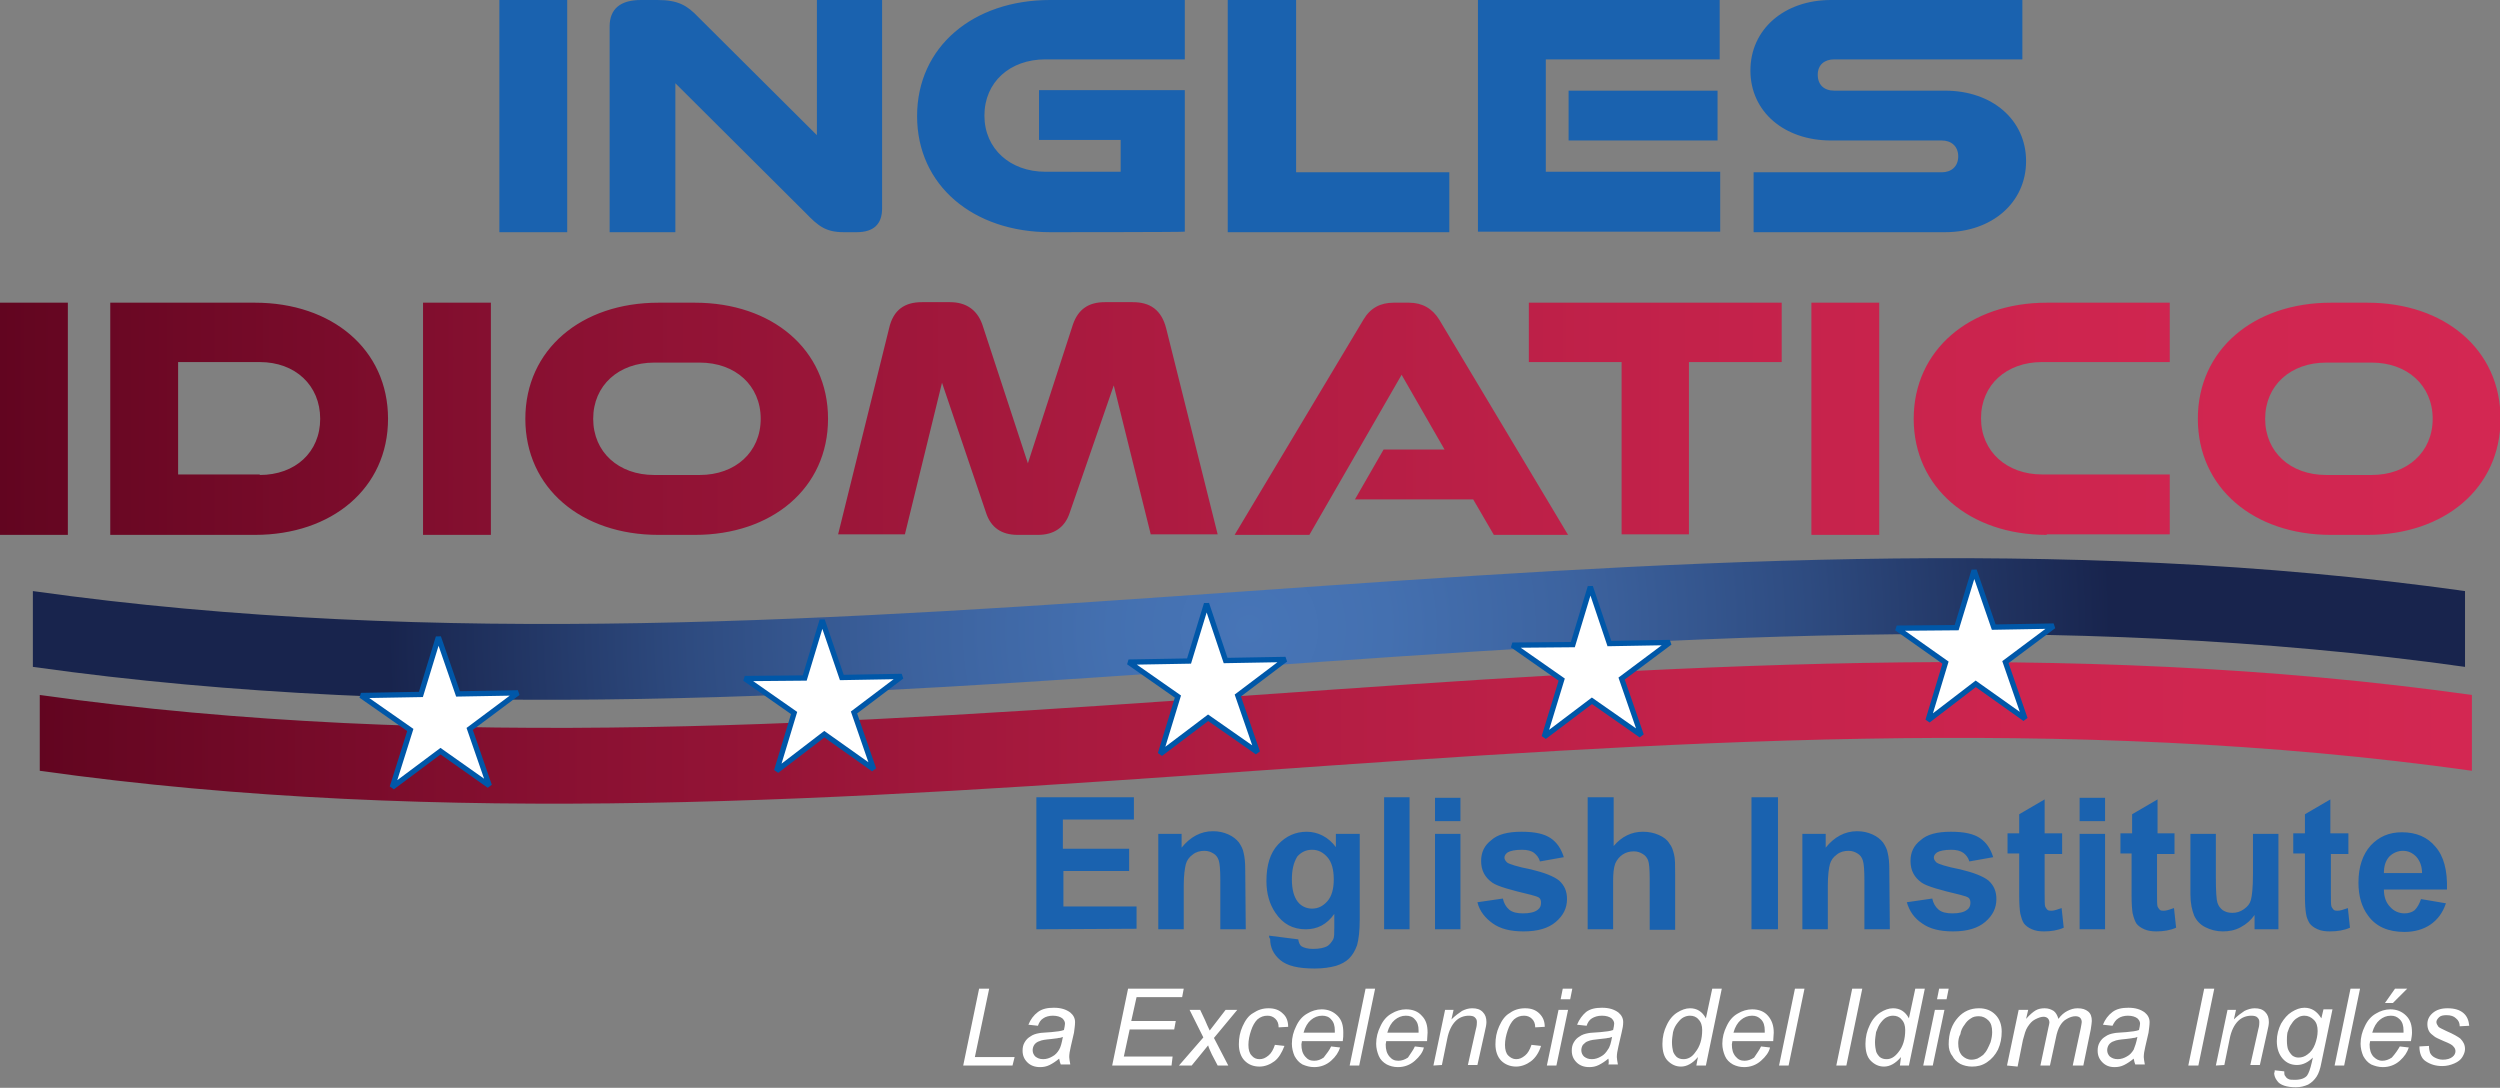
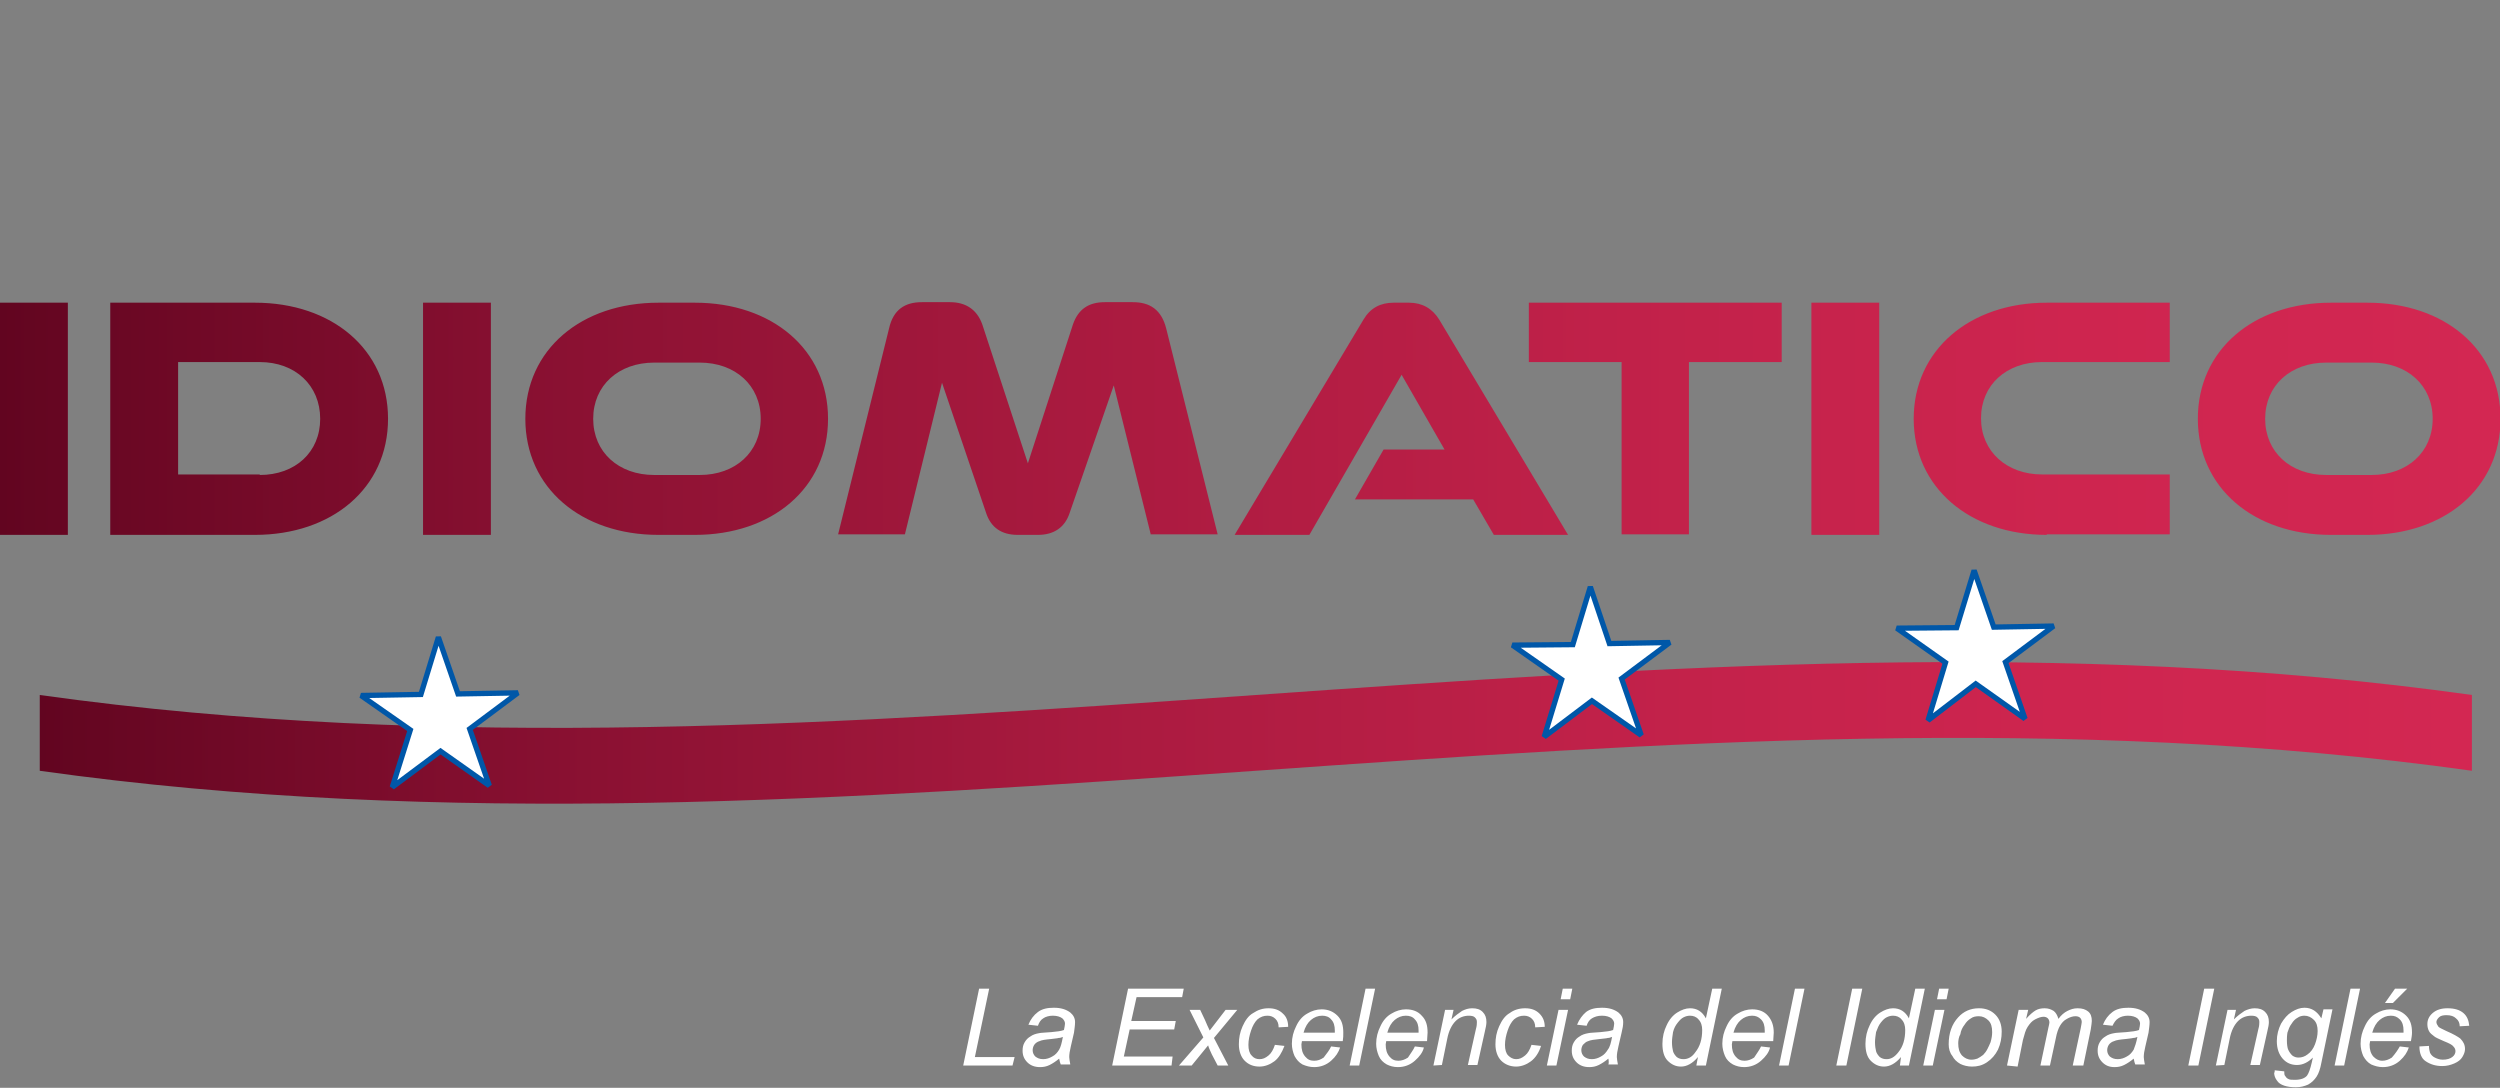
<svg xmlns="http://www.w3.org/2000/svg" version="1.1" id="Layer_2_00000142172067676677858970000004599549708305723020_" x="0px" y="0px" viewBox="0 0 471.6 205.2" style="enable-background:new 0 0 471.6 205.2;" xml:space="preserve">
  <rect x="0" y="0" width="471.6" height="205.2" fill="#808080" stroke="none" />
  <style type="text/css">
	.st0{fill-rule:evenodd;clip-rule:evenodd;fill:url(#SVGID_1_);}
	.st1{fill-rule:evenodd;clip-rule:evenodd;fill:url(#SVGID_00000003088563618663573050000013352441335478899381_);}
	.st2{fill-rule:evenodd;clip-rule:evenodd;fill:#1A62AF;}
	.st3{fill-rule:evenodd;clip-rule:evenodd;fill:#FFFFFF;}
	.st4{fill-rule:evenodd;clip-rule:evenodd;fill:#FFFFFF;stroke:#0057A8;stroke-width:1.001;stroke-miterlimit:2.612;}
	.st5{fill:#1A62AF;}
	.st6{fill:url(#SVGID_00000103247052916611776280000017343362166810918041_);}
</style>
  <g>
    <radialGradient id="SVGID_1_" cx="235.305" cy="89.647" r="162.397" gradientTransform="matrix(1.001 0 0 -1.001 0.12 208.362)" gradientUnits="userSpaceOnUse">
      <stop offset="0" style="stop-color:#4775B7" />
      <stop offset="0.16" style="stop-color:#4470B0" />
      <stop offset="0.39" style="stop-color:#3C629E" />
      <stop offset="0.65" style="stop-color:#2E4B80" />
      <stop offset="0.94" style="stop-color:#1C2B56" />
      <stop offset="1" style="stop-color:#18244D" />
    </radialGradient>
-     <path class="st0" d="M465,125.8c-153-21.5-305.9,21.5-458.8,0c0-4.8,0-9.6,0-14.3C159.1,133,312,90,465,111.5   C465,116.3,465,121,465,125.8L465,125.8z" />
    <linearGradient id="SVGID_00000047019422701060671750000018173883462618829750_" gradientUnits="userSpaceOnUse" x1="7.32" y1="70.105" x2="465.88" y2="70.105" gradientTransform="matrix(1.001 0 0 -1.001 0.12 208.362)">
      <stop offset="0" style="stop-color:#620520" />
      <stop offset="0.21" style="stop-color:#881031" />
      <stop offset="0.43" style="stop-color:#A91A3F" />
      <stop offset="0.64" style="stop-color:#C02149" />
      <stop offset="0.83" style="stop-color:#CE254F" />
      <stop offset="1" style="stop-color:#D32752" />
    </linearGradient>
    <path style="fill-rule:evenodd;clip-rule:evenodd;fill:url(#SVGID_00000047019422701060671750000018173883462618829750_);" d="   M466.3,145.4c-153-21.5-305.9,21.5-458.8,0c0-4.8,0-9.6,0-14.3c153,21.5,305.9-21.5,458.8,0C466.3,135.8,466.3,140.6,466.3,145.4   L466.3,145.4z" />
-     <path class="st2" d="M195.5,175.3v-24.9h18.4v4.2h-13.4v5.5H213v4.2h-12.4v6.7h13.8v4.2L195.5,175.3L195.5,175.3z M235,175.3h-4.8   v-9.2c0-2-0.1-3.2-0.3-3.8c-0.2-0.6-0.5-1-1-1.3c-0.5-0.3-1-0.5-1.7-0.5c-0.8,0-1.6,0.2-2.2,0.7c-0.7,0.5-1.1,1.1-1.3,1.8   c-0.2,0.8-0.4,2.1-0.4,4.1v8.2h-4.8v-18h4.4v2.6c1.6-2,3.6-3.1,5.9-3.1c1.1,0,2,0.2,2.9,0.6c0.9,0.4,1.5,0.9,2,1.5   c0.4,0.6,0.8,1.3,0.9,2c0.2,0.8,0.3,1.8,0.3,3.2L235,175.3L235,175.3L235,175.3z M243.7,165.9c0,1.9,0.4,3.3,1.1,4.2   c0.7,0.9,1.7,1.3,2.7,1.3c1.2,0,2.1-0.5,2.9-1.4c0.8-0.9,1.2-2.3,1.2-4.1c0-1.9-0.4-3.3-1.2-4.2c-0.8-0.9-1.7-1.4-2.9-1.4   s-2.1,0.5-2.8,1.3C244,162.8,243.7,164.1,243.7,165.9L243.7,165.9L243.7,165.9z M239.4,176.5l5.5,0.7c0.1,0.6,0.3,1.1,0.6,1.3   c0.5,0.3,1.2,0.5,2.2,0.5c1.2,0,2.2-0.2,2.8-0.6c0.4-0.3,0.7-0.7,1-1.2c0.2-0.4,0.2-1.1,0.2-2.2v-2.6c-1.4,2-3.2,2.9-5.4,2.9   c-2.4,0-4.3-1-5.7-3.1c-1.1-1.6-1.7-3.6-1.7-6c0-3,0.7-5.3,2.2-6.9c1.5-1.6,3.3-2.4,5.4-2.4s4.1,1,5.5,2.9v-2.5h4.5v16.2   c0,2.1-0.2,3.7-0.5,4.8c-0.4,1.1-0.9,1.9-1.5,2.5c-0.6,0.6-1.5,1.1-2.5,1.4c-1.1,0.3-2.4,0.5-4,0.5c-3.1,0-5.2-0.5-6.5-1.6   c-1.3-1.1-1.9-2.4-1.9-4C239.4,176.9,239.4,176.7,239.4,176.5L239.4,176.5L239.4,176.5z M261.1,175.3v-24.9h4.8v24.9H261.1z    M270.7,175.3v-18h4.8v18H270.7z M270.7,154.9v-4.4h4.8v4.4H270.7z M278.7,170.2l4.8-0.7c0.2,0.9,0.6,1.6,1.2,2.1   c0.6,0.5,1.5,0.7,2.6,0.7c1.2,0,2.2-0.2,2.8-0.7c0.4-0.3,0.6-0.7,0.6-1.3c0-0.4-0.1-0.7-0.3-0.9c-0.2-0.2-0.8-0.4-1.6-0.6   c-3.8-0.9-6.3-1.6-7.3-2.3c-1.4-1-2.1-2.3-2.1-4.1c0-1.6,0.6-2.9,1.9-3.9c1.2-1.1,3.1-1.6,5.7-1.6s4.3,0.4,5.5,1.2   c1.2,0.8,2,2,2.5,3.6l-4.5,0.8c-0.2-0.7-0.6-1.2-1.1-1.6s-1.3-0.6-2.3-0.6c-1.3,0-2.2,0.2-2.7,0.5c-0.4,0.3-0.6,0.6-0.6,1   c0,0.3,0.2,0.6,0.5,0.9c0.4,0.3,1.9,0.8,4.5,1.3c2.5,0.6,4.3,1.3,5.3,2.1c1,0.9,1.5,2,1.5,3.5c0,1.7-0.7,3.1-2.1,4.3   c-1.4,1.2-3.4,1.8-6.1,1.8c-2.5,0-4.4-0.5-5.8-1.5S279.1,171.9,278.7,170.2L278.7,170.2L278.7,170.2z M304.4,150.5v9.1   c1.5-1.8,3.4-2.7,5.5-2.7c1.1,0,2.1,0.2,3,0.6c0.9,0.4,1.6,0.9,2,1.6c0.5,0.6,0.7,1.3,0.9,2.1c0.2,0.8,0.2,2,0.2,3.6v10.6h-4.8   v-9.5c0-1.9-0.1-3.1-0.3-3.6c-0.2-0.5-0.5-0.9-1-1.2s-1-0.5-1.7-0.5c-0.8,0-1.5,0.2-2.1,0.6c-0.6,0.4-1.1,1-1.4,1.7   c-0.3,0.8-0.4,1.9-0.4,3.4v9h-4.8v-24.9H304.4L304.4,150.5z M330.4,175.3v-24.9h5v24.9H330.4z M356.5,175.3h-4.8v-9.2   c0-2-0.1-3.2-0.3-3.8c-0.2-0.6-0.5-1-1-1.3c-0.5-0.3-1-0.5-1.7-0.5c-0.8,0-1.6,0.2-2.2,0.7c-0.7,0.5-1.1,1.1-1.3,1.8   s-0.4,2.1-0.4,4.1v8.2h-4.8v-18h4.4v2.6c1.6-2,3.6-3.1,5.9-3.1c1.1,0,2,0.2,2.9,0.6c0.9,0.4,1.5,0.9,2,1.5c0.4,0.6,0.8,1.3,0.9,2   c0.2,0.8,0.3,1.8,0.3,3.2L356.5,175.3L356.5,175.3L356.5,175.3z M359.7,170.2l4.8-0.7c0.2,0.9,0.6,1.6,1.2,2.1   c0.6,0.5,1.5,0.7,2.6,0.7c1.2,0,2.2-0.2,2.8-0.7c0.4-0.3,0.6-0.7,0.6-1.3c0-0.4-0.1-0.7-0.3-0.9c-0.2-0.2-0.8-0.4-1.6-0.6   c-3.8-0.9-6.3-1.6-7.3-2.3c-1.4-1-2.1-2.3-2.1-4.1c0-1.6,0.6-2.9,1.9-3.9c1.2-1.1,3.1-1.6,5.7-1.6s4.3,0.4,5.5,1.2   c1.2,0.8,2,2,2.5,3.6l-4.5,0.8c-0.2-0.7-0.6-1.2-1.1-1.6c-0.6-0.4-1.3-0.6-2.3-0.6c-1.3,0-2.2,0.2-2.7,0.5c-0.4,0.3-0.6,0.6-0.6,1   c0,0.3,0.2,0.6,0.5,0.9c0.4,0.3,1.9,0.8,4.5,1.3c2.5,0.6,4.3,1.3,5.3,2.1c1,0.9,1.5,2,1.5,3.5c0,1.7-0.7,3.1-2.1,4.3   c-1.4,1.2-3.4,1.8-6.1,1.8c-2.5,0-4.4-0.5-5.8-1.5C361.1,173.2,360.2,171.9,359.7,170.2L359.7,170.2L359.7,170.2z M389,157.3v3.8   h-3.3v7.3c0,1.5,0,2.3,0.1,2.6c0.1,0.2,0.2,0.4,0.4,0.6c0.2,0.2,0.5,0.2,0.8,0.2c0.4,0,1.1-0.2,1.9-0.5l0.4,3.7   c-1.1,0.5-2.4,0.7-3.7,0.7c-0.9,0-1.6-0.1-2.3-0.4c-0.7-0.3-1.2-0.7-1.5-1.1s-0.5-1.1-0.7-1.9c-0.1-0.6-0.2-1.7-0.2-3.4v-7.9h-2.2   v-3.8h2.2v-3.6l4.8-2.8v6.4H389z M392.3,175.3v-18h4.8v18H392.3z M392.3,154.9v-4.4h4.8v4.4H392.3z M410.2,157.3v3.8h-3.3v7.3   c0,1.5,0,2.3,0.1,2.6c0.1,0.2,0.2,0.4,0.4,0.6c0.2,0.2,0.5,0.2,0.8,0.2c0.4,0,1.1-0.2,1.9-0.5l0.4,3.7c-1.1,0.5-2.4,0.7-3.7,0.7   c-0.9,0-1.6-0.1-2.3-0.4c-0.7-0.3-1.2-0.7-1.5-1.1c-0.3-0.5-0.5-1.1-0.7-1.9c-0.1-0.6-0.2-1.7-0.2-3.4v-7.9H400v-3.8h2.2v-3.6   l4.8-2.8v6.4H410.2L410.2,157.3z M425.3,175.3v-2.7c-0.7,1-1.5,1.7-2.6,2.3c-1.1,0.6-2.2,0.8-3.4,0.8c-1.2,0-2.3-0.3-3.3-0.8   c-1-0.5-1.7-1.3-2.1-2.2c-0.4-1-0.7-2.3-0.7-4v-11.4h4.8v8.3c0,2.5,0.1,4.1,0.3,4.7c0.2,0.6,0.5,1,1,1.4c0.5,0.3,1,0.5,1.8,0.5   c0.8,0,1.5-0.2,2.2-0.7c0.7-0.5,1.1-1,1.3-1.7c0.2-0.7,0.4-2.3,0.4-4.9v-7.6h4.8v18L425.3,175.3L425.3,175.3z M443,157.3v3.8h-3.3   v7.3c0,1.5,0,2.3,0.1,2.6c0.1,0.2,0.2,0.4,0.4,0.6c0.2,0.2,0.5,0.2,0.8,0.2c0.4,0,1.1-0.2,1.9-0.5l0.4,3.7   c-1.1,0.5-2.4,0.7-3.8,0.7c-0.9,0-1.6-0.1-2.3-0.4c-0.7-0.3-1.2-0.7-1.5-1.1c-0.3-0.5-0.6-1.1-0.7-1.9c-0.1-0.6-0.2-1.7-0.2-3.4   v-7.9h-2.2v-3.8h2.2v-3.6l4.8-2.8v6.4H443L443,157.3z M456.9,164.8c0-1.4-0.4-2.4-1.1-3.2c-0.7-0.7-1.5-1.1-2.5-1.1   c-1,0-1.9,0.4-2.6,1.1c-0.7,0.8-1,1.8-1,3.1H456.9z M456.7,169.6l4.7,0.8c-0.6,1.8-1.6,3.1-2.9,4c-1.3,0.9-3,1.4-4.9,1.4   c-3.1,0-5.4-1-6.9-3.1c-1.2-1.6-1.8-3.7-1.8-6.2c0-3,0.8-5.3,2.3-7c1.6-1.7,3.5-2.5,5.9-2.5c2.7,0,4.8,0.9,6.3,2.7   c1.6,1.8,2.3,4.5,2.2,8.1h-11.9c0,1.4,0.4,2.5,1.2,3.3c0.7,0.8,1.7,1.2,2.7,1.2c0.7,0,1.4-0.2,1.9-0.6   C456,171.2,456.4,170.5,456.7,169.6L456.7,169.6L456.7,169.6z" />
    <path class="st3" d="M181.7,201l3-14.5h1.9l-2.7,12.9h7.5l-0.4,1.6L181.7,201L181.7,201z M200.5,195.6c-0.2,0.1-0.5,0.2-0.8,0.2   c-0.3,0.1-0.8,0.1-1.4,0.2c-1.1,0.1-1.8,0.2-2.2,0.4c-0.4,0.1-0.8,0.4-1,0.7c-0.2,0.3-0.3,0.7-0.3,1c0,0.5,0.2,0.9,0.5,1.2   c0.4,0.3,0.8,0.5,1.5,0.5c0.6,0,1.2-0.2,1.7-0.5c0.6-0.3,1-0.8,1.3-1.3C200.1,197.5,200.3,196.7,200.5,195.6L200.5,195.6   L200.5,195.6z M199.8,199.7c-0.6,0.5-1.2,0.9-1.8,1.2c-0.6,0.3-1.2,0.4-1.8,0.4c-1,0-1.8-0.3-2.4-0.9c-0.6-0.6-0.9-1.3-0.9-2.2   c0-0.6,0.1-1.1,0.4-1.6c0.3-0.5,0.6-0.8,1.1-1.1c0.4-0.3,1-0.5,1.6-0.6c0.4-0.1,1.2-0.1,2.3-0.2s1.9-0.2,2.4-0.4   c0.1-0.5,0.2-0.9,0.2-1.2c0-0.4-0.2-0.7-0.5-1c-0.4-0.3-1-0.5-1.8-0.5c-0.7,0-1.4,0.2-1.8,0.5c-0.5,0.3-0.8,0.8-1,1.4l-1.8-0.2   c0.4-1,1-1.8,1.8-2.4c0.8-0.6,1.8-0.8,3-0.8c1.3,0,2.3,0.3,3.1,0.9c0.6,0.5,0.9,1.1,0.9,1.8c0,0.6-0.1,1.2-0.2,2l-0.6,2.6   c-0.2,0.8-0.3,1.5-0.3,2c0,0.3,0.1,0.8,0.2,1.4h-1.8C200,200.6,199.9,200.2,199.8,199.7L199.8,199.7L199.8,199.7z M209.8,201   l3-14.5h10.5l-0.3,1.6h-8.6l-1,4.5h8.4l-0.3,1.6h-8.4l-1.1,5.1h9.2L221,201L209.8,201L209.8,201z M222.4,201l4.6-5.3l-2.6-5.2h2   l0.9,1.9c0.3,0.7,0.6,1.4,0.9,2l3-3.9h2.2l-4.4,5.3l2.7,5.2h-2l-1.1-2.1c-0.2-0.5-0.5-1-0.7-1.7l-3.1,3.8L222.4,201L222.4,201z    M240.5,197.1l1.8,0.2c-0.5,1.3-1.1,2.3-1.9,2.9c-0.8,0.6-1.8,1-2.8,1c-1.2,0-2.1-0.4-2.8-1.1c-0.7-0.7-1.1-1.8-1.1-3.1   c0-1.2,0.2-2.3,0.7-3.4c0.5-1.1,1.1-2,2-2.5c0.9-0.6,1.8-0.9,2.9-0.9c1.1,0,2,0.3,2.7,1c0.7,0.6,1,1.5,1,2.5l-1.8,0.1   c0-0.7-0.2-1.2-0.6-1.6c-0.4-0.4-0.9-0.6-1.5-0.6c-0.7,0-1.3,0.2-1.9,0.7c-0.5,0.5-0.9,1.2-1.2,2.1c-0.3,0.9-0.5,1.8-0.5,2.7   c0,0.9,0.2,1.6,0.6,2c0.4,0.5,0.9,0.7,1.5,0.7c0.6,0,1.1-0.2,1.7-0.7C239.8,198.7,240.2,198,240.5,197.1L240.5,197.1L240.5,197.1z    M245.9,194.8h5.9c0-0.2,0-0.3,0-0.4c0-0.9-0.2-1.6-0.7-2.1c-0.4-0.5-1-0.7-1.7-0.7c-0.8,0-1.5,0.3-2.1,0.8   C246.7,192.9,246.2,193.7,245.9,194.8L245.9,194.8L245.9,194.8z M251.1,197.4l1.7,0.2c-0.3,0.9-0.8,1.7-1.7,2.5   c-0.9,0.8-2,1.2-3.2,1.2c-0.8,0-1.5-0.2-2.2-0.5c-0.7-0.4-1.1-0.9-1.5-1.6c-0.3-0.7-0.5-1.5-0.5-2.3c0-1.2,0.3-2.3,0.8-3.3   c0.5-1.1,1.2-1.9,2.1-2.4c0.8-0.5,1.8-0.8,2.7-0.8c1.2,0,2.2,0.4,3,1.2c0.8,0.8,1.1,1.8,1.1,3.2c0,0.5,0,1-0.1,1.6h-7.7   c0,0.2-0.1,0.4-0.1,0.6c0,1,0.2,1.7,0.7,2.3s1,0.8,1.7,0.8c0.7,0,1.2-0.2,1.8-0.6C250.3,198.7,250.8,198.1,251.1,197.4L251.1,197.4   L251.1,197.4z M254.6,201l3-14.5h1.8l-3,14.5H254.6L254.6,201z M261.7,194.8h5.9c0-0.2,0-0.3,0-0.4c0-0.9-0.2-1.6-0.7-2.1   c-0.4-0.5-1-0.7-1.7-0.7c-0.8,0-1.5,0.3-2.1,0.8C262.5,192.9,262,193.7,261.7,194.8L261.7,194.8L261.7,194.8z M266.9,197.4l1.7,0.2   c-0.2,0.9-0.8,1.7-1.7,2.5c-0.9,0.8-2,1.2-3.2,1.2c-0.8,0-1.5-0.2-2.1-0.5c-0.7-0.4-1.2-0.9-1.5-1.6c-0.3-0.7-0.5-1.5-0.5-2.3   c0-1.2,0.3-2.3,0.8-3.3c0.5-1.1,1.2-1.9,2.1-2.4c0.8-0.5,1.8-0.8,2.7-0.8c1.3,0,2.3,0.4,3,1.2c0.8,0.8,1.1,1.8,1.1,3.2   c0,0.5-0.1,1-0.1,1.6h-7.7c0,0.2-0.1,0.4-0.1,0.6c0,1,0.2,1.7,0.7,2.3s1,0.8,1.7,0.8c0.6,0,1.2-0.2,1.8-0.6   C266.1,198.7,266.6,198.1,266.9,197.4L266.9,197.4L266.9,197.4z M270.4,201l2.2-10.5h1.6l-0.4,1.8c0.7-0.7,1.4-1.2,2-1.6   c0.6-0.3,1.2-0.5,1.9-0.5c0.9,0,1.5,0.2,2,0.7c0.5,0.5,0.7,1.1,0.7,1.9c0,0.4-0.1,1-0.3,1.8l-1.4,6.3h-1.8l1.5-6.7   c0.2-0.7,0.2-1.1,0.2-1.4c0-0.4-0.1-0.6-0.4-0.9c-0.2-0.2-0.6-0.3-1.1-0.3c-0.9,0-1.8,0.3-2.5,1c-0.7,0.7-1.3,1.8-1.6,3.4l-1,4.9   L270.4,201L270.4,201z M288.9,197.1l1.8,0.2c-0.4,1.3-1.1,2.3-1.9,2.9c-0.8,0.6-1.8,1-2.8,1c-1.1,0-2.1-0.4-2.8-1.1   s-1.1-1.8-1.1-3.1c0-1.2,0.2-2.3,0.7-3.4c0.5-1.1,1.1-2,2-2.5c0.8-0.6,1.8-0.9,2.9-0.9s2,0.3,2.7,1s1,1.5,1,2.5l-1.8,0.1   c0-0.7-0.2-1.2-0.6-1.6c-0.4-0.4-0.9-0.6-1.5-0.6c-0.7,0-1.3,0.2-1.9,0.7c-0.5,0.5-0.9,1.2-1.2,2.1c-0.3,0.9-0.5,1.8-0.5,2.7   c0,0.9,0.2,1.6,0.6,2s0.9,0.7,1.5,0.7c0.6,0,1.1-0.2,1.7-0.7C288.2,198.7,288.6,198,288.9,197.1L288.9,197.1L288.9,197.1z    M294.4,188.5l0.4-2h1.8l-0.4,2H294.4z M291.8,201l2.2-10.5h1.8l-2.2,10.5H291.8z M304.1,195.6c-0.3,0.1-0.5,0.2-0.8,0.2   c-0.3,0.1-0.8,0.1-1.5,0.2c-1,0.1-1.8,0.2-2.2,0.4c-0.4,0.1-0.7,0.4-1,0.7c-0.2,0.3-0.3,0.7-0.3,1c0,0.5,0.2,0.9,0.5,1.2   c0.4,0.3,0.8,0.5,1.5,0.5c0.6,0,1.2-0.2,1.7-0.5c0.6-0.3,1-0.8,1.3-1.3C303.7,197.5,303.9,196.7,304.1,195.6L304.1,195.6   L304.1,195.6z M303.4,199.7c-0.6,0.5-1.2,0.9-1.8,1.2c-0.6,0.3-1.2,0.4-1.8,0.4c-1,0-1.8-0.3-2.4-0.9c-0.6-0.6-0.9-1.3-0.9-2.2   c0-0.6,0.1-1.1,0.4-1.6c0.3-0.5,0.6-0.8,1.1-1.1c0.4-0.3,1-0.5,1.6-0.6c0.4-0.1,1.2-0.1,2.3-0.2s1.9-0.2,2.4-0.4   c0.1-0.5,0.2-0.9,0.2-1.2c0-0.4-0.2-0.7-0.5-1c-0.4-0.3-1-0.5-1.8-0.5c-0.8,0-1.4,0.2-1.9,0.5c-0.5,0.3-0.8,0.8-1,1.4l-1.8-0.2   c0.4-1,1-1.8,1.7-2.4c0.8-0.6,1.8-0.8,3-0.8c1.3,0,2.3,0.3,3.1,0.9c0.6,0.5,0.9,1.1,0.9,1.8c0,0.6-0.1,1.2-0.3,2l-0.6,2.6   c-0.2,0.8-0.3,1.5-0.3,2c0,0.3,0.1,0.8,0.2,1.4h-1.8C303.5,200.6,303.5,200.2,303.4,199.7L303.4,199.7L303.4,199.7z M315.4,196.6   c0,0.7,0.1,1.3,0.2,1.7s0.4,0.8,0.7,1.1c0.4,0.3,0.8,0.4,1.3,0.4c0.8,0,1.6-0.4,2.2-1.3c0.9-1.1,1.3-2.5,1.3-4.2   c0-0.8-0.2-1.5-0.7-2c-0.4-0.5-1-0.7-1.6-0.7c-0.4,0-0.8,0.1-1.2,0.3c-0.4,0.2-0.7,0.5-1.1,1c-0.4,0.5-0.7,1-0.9,1.8   C315.5,195.4,315.4,196,315.4,196.6L315.4,196.6L315.4,196.6z M320.3,199.4c-1,1.2-2.1,1.8-3.2,1.8c-1,0-1.8-0.4-2.5-1.1   c-0.7-0.7-1-1.8-1-3.2c0-1.3,0.3-2.5,0.8-3.5c0.5-1.1,1.2-1.9,2-2.4c0.8-0.5,1.6-0.8,2.4-0.8c1.3,0,2.3,0.6,3,1.9l1.2-5.6h1.8   l-3,14.5H320L320.3,199.4L320.3,199.4L320.3,199.4z M327,194.8h5.9c0-0.2,0-0.3,0-0.4c0-0.9-0.2-1.6-0.7-2.1   c-0.5-0.5-1-0.7-1.7-0.7c-0.8,0-1.5,0.3-2.1,0.8C327.8,192.9,327.3,193.7,327,194.8L327,194.8L327,194.8z M332.2,197.4l1.7,0.2   c-0.2,0.9-0.8,1.7-1.7,2.5c-0.9,0.8-2,1.2-3.2,1.2c-0.8,0-1.5-0.2-2.1-0.5c-0.7-0.4-1.2-0.9-1.5-1.6c-0.3-0.7-0.5-1.5-0.5-2.3   c0-1.2,0.3-2.3,0.8-3.3c0.5-1.1,1.2-1.9,2.1-2.4c0.8-0.5,1.8-0.8,2.7-0.8c1.3,0,2.3,0.4,3,1.2c0.7,0.8,1.1,1.8,1.1,3.2   c0,0.5-0.1,1-0.1,1.6h-7.7c0,0.2-0.1,0.4-0.1,0.6c0,1,0.2,1.7,0.7,2.3s1,0.8,1.7,0.8c0.6,0,1.2-0.2,1.8-0.6   C331.4,198.7,331.9,198.1,332.2,197.4L332.2,197.4L332.2,197.4z M335.6,201l3-14.5h1.8l-3,14.5H335.6z M346.4,201l3-14.5h1.9   l-3,14.5H346.4L346.4,201z M353.7,196.6c0,0.7,0.1,1.3,0.2,1.7s0.4,0.8,0.7,1.1c0.4,0.3,0.8,0.4,1.3,0.4c0.8,0,1.5-0.4,2.2-1.3   c0.9-1.1,1.3-2.5,1.3-4.2c0-0.8-0.2-1.5-0.7-2c-0.4-0.5-1-0.7-1.6-0.7c-0.4,0-0.8,0.1-1.2,0.3c-0.4,0.2-0.7,0.5-1.1,1   c-0.4,0.5-0.6,1-0.9,1.8C353.8,195.4,353.7,196,353.7,196.6L353.7,196.6L353.7,196.6z M358.6,199.4c-1,1.2-2.1,1.8-3.2,1.8   c-1,0-1.8-0.4-2.5-1.1c-0.7-0.7-1-1.8-1-3.2c0-1.3,0.3-2.5,0.8-3.5c0.5-1.1,1.2-1.9,2-2.4c0.8-0.5,1.6-0.8,2.4-0.8   c1.3,0,2.3,0.6,3,1.9l1.2-5.6h1.8l-3,14.5h-1.7L358.6,199.4L358.6,199.4L358.6,199.4z M365.4,188.5l0.4-2h1.8l-0.4,2H365.4z    M362.8,201l2.2-10.5h1.8l-2.2,10.5H362.8z M369.4,196.8c0,1,0.2,1.7,0.7,2.3c0.5,0.5,1.1,0.8,1.8,0.8c0.4,0,0.8-0.1,1.1-0.2   c0.4-0.2,0.7-0.4,1.1-0.7c0.3-0.3,0.6-0.7,0.8-1.1c0.2-0.4,0.4-0.8,0.6-1.3c0.2-0.7,0.3-1.3,0.3-1.9c0-1-0.2-1.7-0.7-2.2   c-0.5-0.5-1.1-0.8-1.8-0.8c-0.6,0-1.1,0.1-1.5,0.4c-0.5,0.3-0.9,0.7-1.2,1.2c-0.4,0.5-0.7,1.1-0.8,1.8   C369.5,195.6,369.4,196.3,369.4,196.8L369.4,196.8L369.4,196.8z M367.6,197c0-2.1,0.6-3.8,1.8-5.1c1-1.1,2.3-1.7,3.9-1.7   c1.3,0,2.3,0.4,3.1,1.2c0.8,0.8,1.2,1.9,1.2,3.2c0,1.2-0.2,2.3-0.7,3.4c-0.5,1-1.2,1.8-2.1,2.4c-0.9,0.6-1.8,0.8-2.8,0.8   c-0.8,0-1.6-0.2-2.2-0.5c-0.7-0.4-1.2-0.9-1.5-1.5C367.8,198.6,367.6,197.8,367.6,197L367.6,197L367.6,197z M378.6,201l2.2-10.5   h1.8l-0.4,1.7c0.7-0.8,1.3-1.3,1.8-1.6c0.5-0.3,1.1-0.4,1.7-0.4c0.7,0,1.2,0.2,1.7,0.5c0.4,0.3,0.7,0.8,0.9,1.5   c0.5-0.7,1.1-1.2,1.7-1.5c0.6-0.3,1.2-0.5,1.9-0.5c0.9,0,1.5,0.2,2,0.6s0.7,1,0.7,1.8c0,0.3-0.1,0.9-0.2,1.6l-1.4,6.8H391l1.5-7   c0.1-0.6,0.2-1,0.2-1.2c0-0.3-0.1-0.6-0.3-0.8c-0.2-0.2-0.5-0.3-0.9-0.3c-0.5,0-1.1,0.2-1.6,0.5c-0.6,0.3-1,0.8-1.3,1.3   c-0.3,0.5-0.6,1.3-0.8,2.4l-1.1,5.1h-1.8l1.5-7.1c0.1-0.5,0.2-0.8,0.2-1c0-0.3-0.1-0.6-0.3-0.8c-0.2-0.2-0.5-0.3-0.8-0.3   c-0.5,0-1,0.2-1.6,0.5c-0.6,0.3-1,0.8-1.4,1.4c-0.4,0.6-0.6,1.4-0.9,2.5l-1,5L378.6,201L378.6,201z M403.2,195.6   c-0.2,0.1-0.5,0.2-0.8,0.2c-0.3,0.1-0.8,0.1-1.4,0.2c-1.1,0.1-1.8,0.2-2.2,0.4c-0.4,0.1-0.8,0.4-1,0.7c-0.2,0.3-0.3,0.7-0.3,1   c0,0.5,0.2,0.9,0.5,1.2c0.4,0.3,0.8,0.5,1.5,0.5c0.6,0,1.2-0.2,1.7-0.5c0.6-0.3,1-0.8,1.3-1.3C402.7,197.5,403,196.7,403.2,195.6   L403.2,195.6L403.2,195.6z M402.5,199.7c-0.6,0.5-1.2,0.9-1.8,1.2c-0.6,0.3-1.2,0.4-1.8,0.4c-1,0-1.7-0.3-2.3-0.9   c-0.6-0.6-0.9-1.3-0.9-2.2c0-0.6,0.1-1.1,0.4-1.6c0.3-0.5,0.6-0.8,1.1-1.1c0.4-0.3,1-0.5,1.6-0.6c0.4-0.1,1.2-0.1,2.3-0.2   c1.1-0.1,1.9-0.2,2.4-0.4c0.1-0.5,0.2-0.9,0.2-1.2c0-0.4-0.2-0.7-0.5-1c-0.4-0.3-1-0.5-1.8-0.5c-0.7,0-1.4,0.2-1.8,0.5   c-0.5,0.3-0.8,0.8-1.1,1.4l-1.8-0.2c0.4-1,1-1.8,1.8-2.4c0.8-0.6,1.8-0.8,3-0.8c1.3,0,2.3,0.3,3.1,0.9c0.6,0.5,0.9,1.1,0.9,1.8   c0,0.6-0.1,1.2-0.2,2l-0.6,2.6c-0.2,0.8-0.3,1.5-0.3,2c0,0.3,0.1,0.8,0.2,1.4h-1.8C402.7,200.6,402.6,200.2,402.5,199.7   L402.5,199.7L402.5,199.7z M412.8,201l3-14.5h1.9l-3,14.5H412.8L412.8,201z M418,201l2.2-10.5h1.6l-0.4,1.8c0.7-0.7,1.4-1.2,2-1.6   c0.6-0.3,1.3-0.5,1.9-0.5c0.9,0,1.5,0.2,2,0.7s0.7,1.1,0.7,1.9c0,0.4-0.1,1-0.3,1.8l-1.4,6.3h-1.8l1.5-6.7c0.2-0.7,0.2-1.1,0.2-1.4   c0-0.4-0.1-0.6-0.4-0.9c-0.2-0.2-0.6-0.3-1.1-0.3c-0.9,0-1.8,0.3-2.5,1c-0.7,0.7-1.3,1.8-1.6,3.4l-1,4.9L418,201L418,201z    M431.4,196.3c0,0.7,0.1,1.3,0.2,1.6c0.2,0.5,0.5,0.9,0.8,1.2c0.4,0.3,0.8,0.4,1.2,0.4c0.6,0,1.2-0.2,1.7-0.6   c0.6-0.4,1.1-1.1,1.4-1.9s0.5-1.7,0.5-2.5c0-0.9-0.2-1.6-0.7-2.1c-0.5-0.5-1.1-0.8-1.8-0.8c-0.4,0-0.9,0.1-1.3,0.4   c-0.4,0.2-0.8,0.6-1.1,1.1c-0.4,0.5-0.6,1.1-0.8,1.7C431.4,195.4,431.4,196,431.4,196.3L431.4,196.3L431.4,196.3z M429.1,201.9   l1.8,0.2c0,0.4,0,0.7,0.2,0.9c0.1,0.2,0.3,0.4,0.5,0.5c0.3,0.2,0.7,0.2,1.3,0.2c1.1,0,1.9-0.3,2.3-0.8c0.3-0.4,0.6-1.2,0.9-2.5   l0.2-0.9c-0.9,0.9-1.9,1.4-3,1.4c-1.1,0-2-0.4-2.7-1.2c-0.7-0.8-1.1-1.9-1.1-3.3c0-1.2,0.3-2.3,0.8-3.3c0.6-1,1.2-1.7,2-2.2   c0.8-0.5,1.6-0.8,2.4-0.8c1.4,0,2.4,0.7,3.2,2l0.4-1.7h1.7l-2.1,10.1c-0.2,1.1-0.5,2-0.9,2.6c-0.4,0.6-0.9,1.1-1.6,1.5   c-0.7,0.3-1.4,0.5-2.3,0.5s-1.6-0.1-2.2-0.3c-0.6-0.2-1.1-0.5-1.4-1c-0.3-0.4-0.5-0.9-0.5-1.4C429.1,202.3,429.1,202.1,429.1,201.9   L429.1,201.9L429.1,201.9z M440.4,201l3-14.5h1.8l-3,14.5H440.4z M449.9,189.2l1.9-2.7h2.3l-2.7,2.7H449.9z M447.5,194.8h5.9   c0-0.2,0-0.3,0-0.4c0-0.9-0.2-1.6-0.7-2.1c-0.5-0.5-1-0.7-1.7-0.7c-0.8,0-1.5,0.3-2.1,0.8C448.3,192.9,447.8,193.7,447.5,194.8   L447.5,194.8L447.5,194.8z M452.7,197.4l1.7,0.2c-0.3,0.9-0.8,1.7-1.7,2.5c-0.9,0.8-2,1.2-3.2,1.2c-0.8,0-1.5-0.2-2.2-0.5   c-0.7-0.4-1.1-0.9-1.5-1.6c-0.3-0.7-0.5-1.5-0.5-2.3c0-1.2,0.3-2.3,0.8-3.3c0.5-1.1,1.2-1.9,2.1-2.4c0.8-0.5,1.8-0.8,2.7-0.8   c1.2,0,2.2,0.4,3,1.2c0.8,0.8,1.1,1.8,1.1,3.2c0,0.5-0.1,1-0.2,1.6h-7.7c0,0.2-0.1,0.4-0.1,0.6c0,1,0.2,1.7,0.7,2.3   c0.5,0.5,1,0.8,1.7,0.8c0.6,0,1.2-0.2,1.8-0.6C451.9,198.7,452.3,198.1,452.7,197.4L452.7,197.4L452.7,197.4z M456.4,197.4l1.8-0.1   c0,0.5,0.1,1,0.2,1.3c0.2,0.4,0.5,0.7,0.9,0.9c0.4,0.2,0.9,0.4,1.5,0.4c0.8,0,1.4-0.2,1.8-0.5c0.4-0.3,0.6-0.7,0.6-1.1   c0-0.3-0.1-0.6-0.4-0.9c-0.2-0.3-0.8-0.6-1.8-1c-0.9-0.4-1.6-0.7-1.8-0.9c-0.4-0.3-0.8-0.6-1-1c-0.2-0.4-0.3-0.8-0.3-1.3   c0-0.8,0.3-1.5,1-2.1c0.7-0.6,1.6-0.9,2.8-0.9c1.3,0,2.3,0.3,3,0.9c0.7,0.6,1,1.4,1.1,2.4l-1.8,0.1c0-0.6-0.2-1.1-0.7-1.5   c-0.4-0.4-1-0.6-1.8-0.6c-0.6,0-1.1,0.1-1.4,0.4s-0.5,0.6-0.5,0.9s0.2,0.6,0.4,0.9c0.2,0.2,0.7,0.4,1.5,0.8   c1.4,0.6,2.2,1.1,2.6,1.4c0.6,0.6,0.9,1.2,0.9,2c0,0.5-0.2,1-0.5,1.5c-0.3,0.5-0.8,0.9-1.5,1.2c-0.7,0.3-1.4,0.5-2.3,0.5   c-1.2,0-2.2-0.3-3.1-0.9C456.8,199.7,456.4,198.7,456.4,197.4L456.4,197.4L456.4,197.4z" />
    <polygon class="st4" points="82.7,120.2 86.4,130.9 97.7,130.7 88.6,137.5 92.3,148.2 83.1,141.7 74,148.5 77.4,137.7 68.1,131.2    79.4,131 82.7,120.2  " />
-     <polygon class="st4" points="155.1,117 158.8,127.8 170.1,127.6 161.1,134.4 164.8,145.1 155.5,138.5 146.5,145.4 149.8,134.5    140.5,128 151.8,127.9 155.1,117  " />
-     <polygon class="st4" points="227.6,113.9 231.2,124.6 242.5,124.4 233.5,131.2 237.2,141.9 227.9,135.4 218.9,142.2 222.2,131.4    212.9,124.9 224.3,124.7 227.6,113.9  " />
    <polygon class="st4" points="300,110.7 303.6,121.4 315,121.2 305.9,128 309.6,138.7 300.3,132.2 291.3,139 294.6,128.2    285.3,121.7 296.7,121.6 300,110.7  " />
    <polygon class="st4" points="372.4,107.6 376.1,118.3 387.4,118.1 378.3,124.9 382,135.6 372.7,129 363.7,135.9 367,125    357.8,118.5 369.1,118.4 372.4,107.6  " />
  </g>
-   <path class="st5" d="M94.2,43.8V0H107v43.8H94.2z M159.2,43.8c-3.4,0-4.8-1.1-7.3-3.7l-24.5-24.4v28.1H115V5c0-3.3,2-5,5.9-5h3.1  c3.9,0,5.6,1,7.7,3.2l22.4,22.3V0h12.3v39.3c0,3-1.6,4.5-4.8,4.5C161.8,43.8,159.2,43.8,159.2,43.8z M198.1,43.8  c-14.5,0-25.1-8.8-25.1-21.9S183.6,0,198.1,0h25.4v11.2h-26.3c-6.7,0-11.5,4.3-11.5,10.6s4.9,10.6,11.5,10.6h14.2v-6H196v-9.4h27.5  v26.7C223.5,43.8,198.1,43.8,198.1,43.8z M231.6,43.8V0h12.9v32.5h28.9v11.3C273.4,43.8,231.6,43.8,231.6,43.8z M278.8,43.8V0h45.6  v11.2h-32.8v21.2h32.9v11.3H278.8L278.8,43.8z M295.9,26.5v-9.4h28.1v9.4H295.9z M330.8,43.8V32.5h35.5c1.8,0,3.1-1.1,3.1-3  c0-1.9-1.3-3-3.1-3h-20.9c-8.8,0-15.2-5.4-15.2-13.2S336.6,0,345.4,0h36.1v11.2H346c-1.8,0-3.1,1-3.1,2.9s1.2,3,3.1,3h20.9  c8.9,0,15.3,5.5,15.3,13.3s-6.4,13.4-15.3,13.4L330.8,43.8L330.8,43.8z" />
  <linearGradient id="SVGID_00000059990834654707378720000005660275729546092430_" gradientUnits="userSpaceOnUse" x1="-1.525879e-05" y1="78.981" x2="471.61" y2="78.981">
    <stop offset="0" style="stop-color:#620520" />
    <stop offset="0.21" style="stop-color:#881031" />
    <stop offset="0.43" style="stop-color:#A91A3F" />
    <stop offset="0.64" style="stop-color:#C02149" />
    <stop offset="0.83" style="stop-color:#CE254F" />
    <stop offset="1" style="stop-color:#D32752" />
  </linearGradient>
  <path style="fill:url(#SVGID_00000059990834654707378720000005660275729546092430_);" d="M0,100.9V57.1h12.8v43.8H0z M20.8,100.9  V57.1h27.3c14.5,0,25.1,8.8,25.1,21.9s-10.6,21.9-25.1,21.9H20.8z M49,89.6c6.7,0,11.4-4.3,11.4-10.6S55.7,68.3,49,68.3H33.6v21.2  H49z M79.8,100.9V57.1h12.8v43.8H79.8z M124.2,100.9c-14.5,0-25.1-8.8-25.1-21.9s10.6-21.9,25.1-21.9h6.9c14.5,0,25.1,8.8,25.1,21.9  s-10.6,21.9-25.1,21.9C131.1,100.9,124.2,100.9,124.2,100.9z M132,89.6c6.7,0,11.5-4.3,11.5-10.6s-4.8-10.6-11.5-10.6h-8.6  c-6.7,0-11.5,4.3-11.5,10.6c0,6.3,4.8,10.6,11.5,10.6H132z M217.1,100.9l-7-28.2l-8.3,24c-0.9,2.8-3,4.2-6,4.2H192  c-3.1,0-5.1-1.4-6-4.2l-8.3-24.5l-7,28.6h-12.6l9.6-38.8c0.8-3.6,3-5,6.2-5h5.3c3,0,5.1,1.4,6.1,4.2l8.6,26.2l8.5-26.2  c1-2.9,3-4.2,6-4.2h5.3c3.2,0,5.4,1.4,6.3,5l9.7,38.8H217.1z M281.8,100.9l-3.9-6.7h-22.3l5.4-9.4h11.5l-8.1-14.1l-17.4,30.2h-14.1  l24.3-40.6c1.3-2.2,3.2-3.2,5.7-3.2h2.9c2.5,0,4.4,1.1,5.7,3.2l24.3,40.6H281.8L281.8,100.9z M305.9,100.9V68.3h-17.5V57.1h47.7  v11.2h-17.5v32.5H305.9L305.9,100.9z M341.7,100.9V57.1h12.8v43.8H341.7z M386.1,100.9C371.6,100.9,361,92,361,79  s10.6-21.9,25.1-21.9h23.2v11.2h-24.1c-6.7,0-11.5,4.3-11.5,10.6c0,6.3,4.9,10.6,11.5,10.6h24.1v11.3H386.1z M439.7,100.9  c-14.5,0-25.1-8.8-25.1-21.9s10.6-21.9,25.1-21.9h6.9c14.5,0,25.1,8.8,25.1,21.9s-10.6,21.9-25.1,21.9H439.7z M447.4,89.6  c6.7,0,11.5-4.3,11.5-10.6s-4.8-10.6-11.5-10.6h-8.6c-6.7,0-11.5,4.3-11.5,10.6c0,6.3,4.8,10.6,11.5,10.6H447.4z" />
</svg>